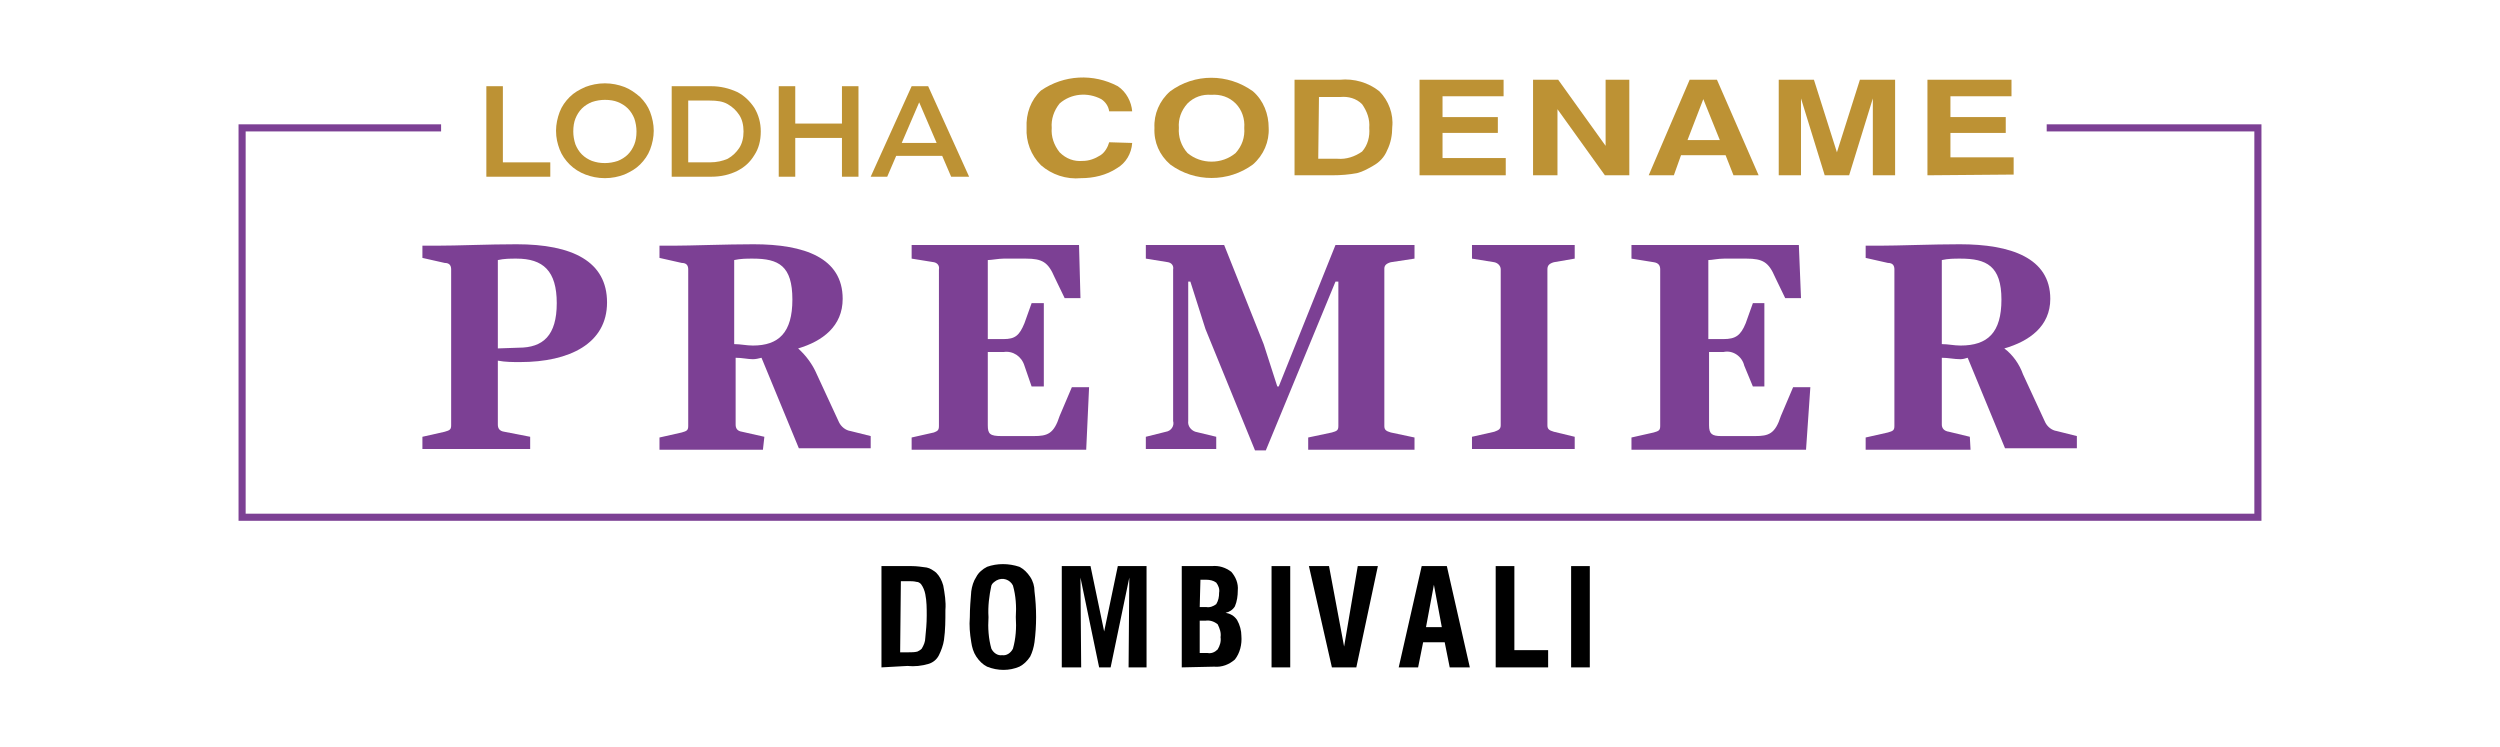
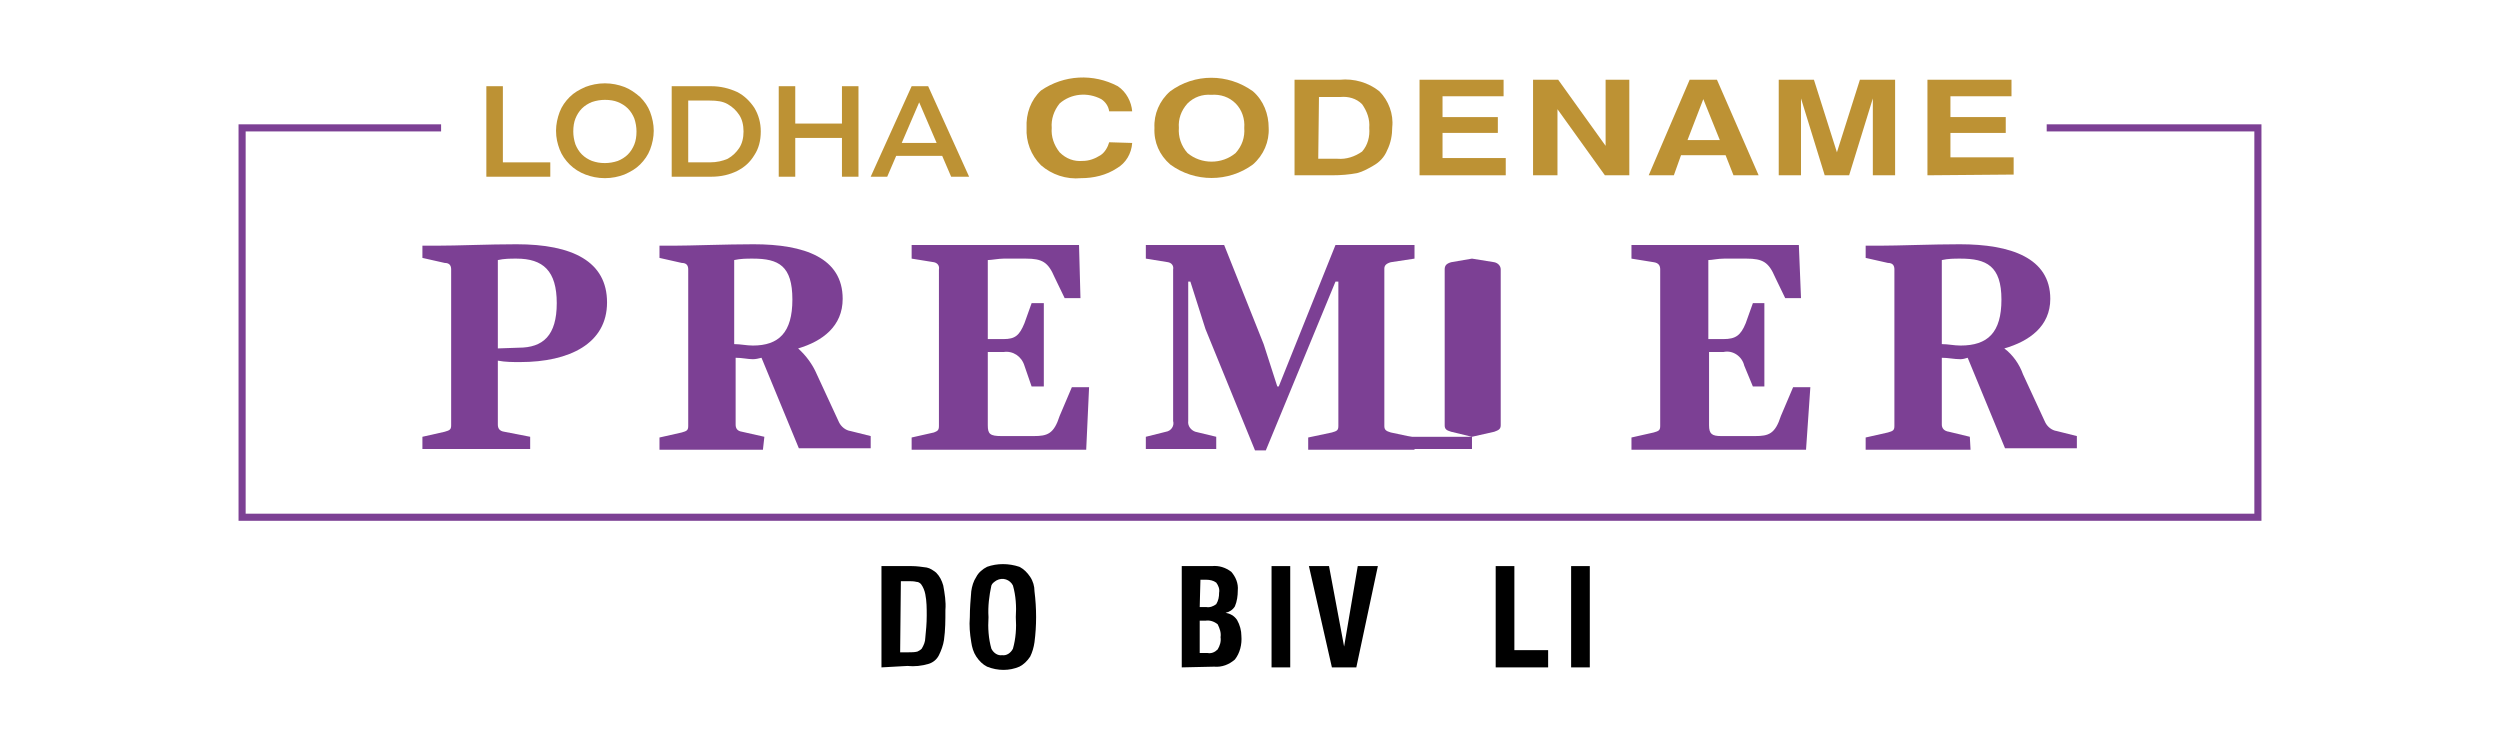
<svg xmlns="http://www.w3.org/2000/svg" version="1.1" id="Layer_1" x="0px" y="0px" viewBox="0 0 348 104" style="enable-background:new 0 0 348 104;" xml:space="preserve">
  <style type="text/css">
	.st0{fill:#7C4094;}
	.st1{fill:#BD9234;}
	.st2{fill:none;stroke:#7C4094;stroke-width:0.99;stroke-miterlimit:10;}
</style>
  <g>
    <g>
      <path class="st0" d="M72.2,48.4c3.4,0,5.3-1.7,5.3-6.2S75.6,36,71.9,36c-0.9,0-1.7,0-2.6,0.2v12.3L72.2,48.4L72.2,48.4z     M69.3,59.1c0,0.5,0.2,0.9,0.9,1l3.6,0.7v1.7h-15v-1.7l3.1-0.7c0.7-0.2,0.9-0.3,0.9-0.9V37.5c0-0.5-0.2-0.9-0.9-0.9l-3.1-0.7v-1.7    h1.9c3.1,0,7.2-0.2,11.2-0.2c7.8,0,12.6,2.4,12.6,8.1s-5.2,8.3-12.1,8.3c-1,0-2.1,0-3.1-0.2V59.1z" />
      <path class="st0" d="M110.3,41.7c0-4.7-1.9-5.7-5.5-5.7c-0.9,0-1.7,0-2.6,0.2v11.7c0.9,0,1.7,0.2,2.6,0.2    C108.4,48.1,110.3,46.3,110.3,41.7z M106.2,62.6H91.8v-1.7l3.1-0.7c0.7-0.2,0.9-0.3,0.9-0.9V37.5c0-0.5-0.2-0.9-0.9-0.9l-3.1-0.7    v-1.7h1.9c2.4,0,7.4-0.2,11.2-0.2c7.1,0,12.4,1.9,12.4,7.6c0,3.8-2.8,5.9-6.2,6.9c1.1,1,2,2.2,2.6,3.6l3.1,6.7    c0.3,0.6,0.9,1.1,1.6,1.2l2.8,0.7v1.7h-10l-5.2-12.6c-0.4,0.1-0.8,0.2-1.2,0.2c-0.7,0-1.5-0.2-2.4-0.2v9.3c0,0.5,0.2,0.9,0.9,1    l3.1,0.7L106.2,62.6z" />
      <path class="st0" d="M151.2,62.6h-24.3v-1.7l3.1-0.7c0.5-0.2,0.7-0.3,0.7-0.9V37.5c0.1-0.5-0.2-0.9-0.7-1l-3.1-0.5v-1.9h23.3    l0.2,7.4h-2.2l-1.4-2.9c-0.9-2.1-1.7-2.6-4-2.6h-3.1c-0.7,0-1.7,0.2-2.2,0.2v11h2.2c1.6,0,2.2-0.5,2.9-2.2l1-2.8h1.7v11.6h-1.7    l-1-2.9c-0.4-1.3-1.6-2.1-2.9-1.9h-2.2v10.2c0,1.2,0.3,1.5,1.9,1.5h4.5c1.9,0,2.8-0.3,3.6-2.8l1.7-4h2.4L151.2,62.6z" />
      <path class="st0" d="M167.8,45.8l-2.1-6.6h-0.3v19.4c-0.1,0.7,0.4,1.3,1,1.5l2.9,0.7v1.7h-9.8v-1.7l2.8-0.7c0.7-0.1,1.2-0.8,1-1.5    V37.5c0.1-0.5-0.2-0.9-0.7-1l-3.1-0.5v-1.9h10.9l5.5,13.8l1.9,5.9h0.2l7.9-19.7h11V36l-3.3,0.5c-0.7,0.2-0.9,0.5-0.9,0.9v21.9    c0,0.5,0.2,0.7,0.9,0.9l3.3,0.7v1.7h-14.8v-1.7l3.3-0.7c0.7-0.2,0.9-0.3,0.9-0.9V39.2h-0.4l-9.7,23.5h-1.5L167.8,45.8z" />
-       <path class="st0" d="M204.9,60.8l3.1-0.7c0.5-0.2,0.9-0.3,0.9-0.9V37.5c0-0.5-0.4-0.9-0.9-1l-3.1-0.5v-1.9h14.3V36l-2.9,0.5    c-0.7,0.2-0.9,0.5-0.9,1v21.7c0,0.5,0.2,0.7,0.9,0.9l2.9,0.7v1.7h-14.3V60.8z" />
+       <path class="st0" d="M204.9,60.8l3.1-0.7c0.5-0.2,0.9-0.3,0.9-0.9V37.5c0-0.5-0.4-0.9-0.9-1l-3.1-0.5v-1.9V36l-2.9,0.5    c-0.7,0.2-0.9,0.5-0.9,1v21.7c0,0.5,0.2,0.7,0.9,0.9l2.9,0.7v1.7h-14.3V60.8z" />
      <path class="st0" d="M251.4,62.6h-24.3v-1.7l3.1-0.7c0.7-0.2,0.9-0.3,0.9-0.9V37.5c0-0.5-0.2-0.9-0.9-1l-3.1-0.5v-1.9h23.3    l0.3,7.4h-2.2l-1.4-2.9c-0.9-2.1-1.7-2.6-4-2.6h-3.1c-0.9,0-1.7,0.2-2.2,0.2v11h2.1c1.7,0,2.4-0.5,3.1-2.2l1-2.8h1.6v11.6h-1.6    l-1.2-2.9c-0.3-1.3-1.6-2.2-2.9-1.9h-2v10.2c0,1.2,0.4,1.5,1.7,1.5h4.7c1.9,0,2.8-0.3,3.6-2.8l1.7-4h2.4L251.4,62.6z" />
      <path class="st0" d="M278.6,41.7c0-4.7-2.1-5.7-5.7-5.7c-0.9,0-1.7,0-2.6,0.2v11.7c0.9,0,1.7,0.2,2.6,0.2    C276.7,48.1,278.6,46.3,278.6,41.7z M274.3,62.6h-14.6v-1.7l3.1-0.7c0.7-0.2,0.9-0.3,0.9-0.9V37.5c0-0.5-0.2-0.9-0.9-0.9l-3.1-0.7    v-1.7h1.9c2.6,0,7.4-0.2,11.2-0.2c7.1,0,12.6,1.9,12.6,7.6c0,3.8-2.9,5.9-6.4,6.9c1.2,0.9,2.1,2.2,2.6,3.6l3.1,6.7    c0.3,0.6,0.9,1.1,1.6,1.2l2.8,0.7v1.7h-10l-5.2-12.6c-0.3,0.1-0.7,0.2-1,0.2c-0.9,0-1.7-0.2-2.6-0.2v9.3c0,0.5,0.3,0.9,1,1    l2.9,0.7L274.3,62.6z" />
    </g>
    <g>
      <path d="M122.7,92.9V78.8h4.2c0.7,0,1.4,0.1,2.1,0.2c0.5,0.1,0.9,0.4,1.3,0.7c0.5,0.5,0.8,1.1,1,1.8c0.2,1.1,0.4,2.3,0.3,3.4    c0,1.4,0,2.8-0.2,4.2c-0.1,0.7-0.4,1.5-0.7,2.1s-0.8,1-1.4,1.2c-1,0.3-2,0.4-3,0.3L122.7,92.9z M125.3,90.8h1.2    c0.4,0,0.8,0,1.2-0.1c0.2-0.1,0.4-0.2,0.6-0.4c0.3-0.5,0.5-1,0.5-1.5c0.1-1,0.2-2,0.2-3.1c0-1,0-2-0.2-3c-0.1-0.5-0.3-1-0.6-1.4    c-0.2-0.2-0.4-0.3-0.6-0.3c-0.4-0.1-0.8-0.1-1.1-0.1h-1.1L125.3,90.8z" />
      <path d="M135,85.9c0-1.2,0.1-2.4,0.2-3.6c0.1-0.7,0.3-1.4,0.7-2c0.3-0.6,0.9-1.1,1.5-1.4c1.4-0.5,3-0.5,4.5,0    c0.6,0.3,1.1,0.8,1.5,1.4s0.6,1.3,0.6,2c0.3,2.4,0.3,4.8,0,7.1c-0.1,0.7-0.3,1.4-0.6,2c-0.4,0.6-0.9,1.1-1.5,1.4    c-1.4,0.6-3,0.6-4.5,0c-0.6-0.3-1.1-0.8-1.5-1.4s-0.6-1.3-0.7-2C135,88.2,134.9,87.1,135,85.9z M137.6,85.9c-0.1,1.5,0,3,0.4,4.4    c0.3,0.6,0.9,1,1.5,0.9c0.6,0.1,1.2-0.3,1.5-0.9c0.4-1.4,0.5-2.9,0.4-4.4c0.1-1.5,0-3-0.4-4.4c-0.4-0.8-1.4-1.2-2.3-0.7    c-0.3,0.2-0.6,0.4-0.7,0.7C137.7,82.9,137.5,84.4,137.6,85.9z" />
-       <path d="M147.8,92.9V78.8h4l1.9,9.1l1.9-9.1h4v14.1h-2.5l0.1-12.5l-2.6,12.5H153l-2.6-12.5l0.1,12.5H147.8z" />
      <path d="M164.5,92.9V78.8h4.2c1-0.1,1.9,0.2,2.7,0.8c0.6,0.7,1,1.6,0.9,2.6c0,0.7-0.1,1.5-0.4,2.2c-0.3,0.5-0.8,0.8-1.3,0.9    c0.6,0.1,1.2,0.4,1.6,1c0.4,0.7,0.6,1.5,0.6,2.2c0.1,1.2-0.2,2.4-0.9,3.3c-0.8,0.7-1.8,1.1-2.9,1L164.5,92.9z M167,84.5h0.9    c0.5,0.1,1-0.1,1.4-0.4c0.3-0.5,0.4-1,0.4-1.6c0.1-0.5-0.1-1-0.4-1.4c-0.4-0.3-0.9-0.4-1.4-0.4h-0.8L167,84.5L167,84.5z M167,90.9    h1.1c0.5,0.1,1-0.1,1.4-0.5c0.3-0.5,0.5-1.1,0.4-1.7c0.1-0.6-0.1-1.2-0.4-1.8c-0.5-0.4-1.1-0.6-1.7-0.5H167V90.9z" />
      <path d="M177,92.9V78.8h2.6v14.1H177z" />
      <path d="M185.4,92.9l-3.2-14.1h2.8l2.1,11.2l1.9-11.2h2.8l-3,14.1H185.4z" />
-       <path d="M194.7,92.9l3.2-14.1h3.5l3.2,14.1h-2.8l-0.7-3.5h-3l-0.7,3.5H194.7z M198.5,87.3h2.2l-1.1-5.9L198.5,87.3z" />
      <path d="M208.2,92.9V78.8h2.6v11.7h4.7v2.4H208.2z" />
      <path d="M218.7,92.9V78.8h2.6v14.1H218.7z" />
    </g>
    <g>
      <g>
        <path class="st1" d="M157.6,19.9c-0.1,1.5-0.9,2.8-2.1,3.5c-1.5,1-3.3,1.4-5,1.4c-2.1,0.2-4.1-0.5-5.6-1.8     c-1.4-1.4-2.1-3.3-2-5.2c-0.1-2,0.6-3.9,2-5.2c3.2-2.2,7.3-2.4,10.7-0.6c1.2,0.8,1.9,2.2,2,3.5h-3.2c-0.1-0.7-0.5-1.3-1.1-1.7     c-1.9-1-4.2-0.8-5.8,0.6c-0.8,1-1.2,2.2-1.1,3.4c-0.1,1.2,0.3,2.4,1.1,3.4c0.9,0.9,2,1.3,3.2,1.2c0.9,0,1.7-0.3,2.5-0.8     c0.6-0.4,1-1.1,1.2-1.8L157.6,19.9z" />
        <path class="st1" d="M160.7,17.8c-0.1-1.9,0.7-3.8,2.2-5.1c3.4-2.5,8-2.5,11.5,0c1.5,1.3,2.2,3.2,2.2,5.1     c0.1,1.9-0.7,3.8-2.2,5.1c-3.4,2.5-8.1,2.5-11.5,0C161.4,21.6,160.6,19.8,160.7,17.8z M164.1,17.8c-0.1,1.2,0.3,2.5,1.2,3.5     c1.9,1.6,4.8,1.6,6.7,0c0.9-1,1.3-2.2,1.2-3.5c0.1-1.2-0.3-2.5-1.2-3.4c-0.9-0.9-2.1-1.3-3.4-1.2c-1.2-0.1-2.4,0.3-3.3,1.2     C164.4,15.4,164,16.6,164.1,17.8L164.1,17.8z" />
        <path class="st1" d="M180.2,24.4V11.1h6.3c2-0.2,4,0.4,5.5,1.6c1.3,1.3,2,3.2,1.8,5c0,1.1-0.2,2.2-0.7,3.2c-0.4,1-1.1,1.7-2,2.2     c-0.7,0.4-1.4,0.8-2.2,1c-1.1,0.2-2.2,0.3-3.5,0.3H180.2z M183.5,22.1h2.7c1.2,0.1,2.4-0.3,3.4-1c0.8-0.9,1.1-2.1,1-3.3     c0.1-1.2-0.3-2.3-1-3.3c-0.8-0.8-1.9-1.1-3-1h-3L183.5,22.1z" />
        <path class="st1" d="M197.6,24.4V11.1h11.7v2.3h-8.5v2.9h7.7v2.2h-7.7V22h8.8v2.4H197.6z" />
        <path class="st1" d="M213.4,24.4V11.1h3.5l6.6,9.2v-9.2h3.3v13.3h-3.4l-6.6-9.2v9.2H213.4z" />
        <path class="st1" d="M235.2,11.1h3.8l5.8,13.3h-3.5l-1.1-2.8H234l-1,2.8h-3.5L235.2,11.1z M237.1,13.8l-2.2,5.7h4.5L237.1,13.8z" />
        <path class="st1" d="M247.6,24.4V11.1h4.9l3.2,10.1l3.2-10.1h4.9v13.3h-3.1V13.7l-3.3,10.7H254l-3.3-10.7v10.7H247.6z" />
        <path class="st1" d="M268.3,24.4V11.1H280v2.3h-8.5v2.9h7.7v2.2h-7.7v3.4h8.8v2.4L268.3,24.4z" />
      </g>
      <g>
        <path class="st1" d="M67.7,24.6V12H70v10.6h6.6v2H67.7z" />
        <path class="st1" d="M84.2,24.8c-1,0-1.9-0.2-2.7-0.5c-0.8-0.3-1.6-0.8-2.2-1.4c-0.6-0.6-1.1-1.3-1.4-2.1     c-0.3-0.8-0.5-1.6-0.5-2.6c0-0.9,0.2-1.8,0.5-2.6c0.3-0.8,0.8-1.5,1.4-2.1c0.6-0.6,1.3-1,2.2-1.4c0.8-0.3,1.7-0.5,2.7-0.5     c1,0,1.9,0.2,2.7,0.5c0.8,0.3,1.5,0.8,2.2,1.4c0.6,0.6,1.1,1.3,1.4,2.1c0.3,0.8,0.5,1.7,0.5,2.6c0,0.9-0.2,1.8-0.5,2.6     c-0.3,0.8-0.8,1.5-1.4,2.1c-0.6,0.6-1.3,1-2.2,1.4C86.1,24.6,85.2,24.8,84.2,24.8z M84.2,22.7c0.6,0,1.2-0.1,1.8-0.3     c0.5-0.2,1-0.5,1.4-0.9s0.7-0.9,0.9-1.4c0.2-0.5,0.3-1.1,0.3-1.8c0-0.6-0.1-1.2-0.3-1.8c-0.2-0.5-0.5-1-0.9-1.4     c-0.4-0.4-0.9-0.7-1.4-0.9c-0.5-0.2-1.1-0.3-1.8-0.3c-0.6,0-1.2,0.1-1.8,0.3c-0.5,0.2-1,0.5-1.4,0.9c-0.4,0.4-0.7,0.9-0.9,1.4     c-0.2,0.5-0.3,1.1-0.3,1.8c0,0.6,0.1,1.2,0.3,1.8c0.2,0.5,0.5,1,0.9,1.4c0.4,0.4,0.9,0.7,1.4,0.9C83,22.6,83.5,22.7,84.2,22.7z" />
        <path class="st1" d="M93.5,24.6V12H99c1.3,0,2.5,0.3,3.6,0.8c1,0.5,1.8,1.3,2.4,2.2c0.6,1,0.9,2.1,0.9,3.3c0,1.3-0.3,2.4-0.9,3.3     c-0.6,1-1.4,1.7-2.4,2.2c-1,0.5-2.2,0.8-3.6,0.8H93.5z M95.8,22.6h3c1,0,1.8-0.2,2.5-0.5c0.7-0.4,1.2-0.9,1.6-1.5     c0.4-0.6,0.6-1.4,0.6-2.3c0-0.9-0.2-1.7-0.6-2.3c-0.4-0.6-0.9-1.1-1.6-1.5c-0.7-0.4-1.5-0.5-2.5-0.5h-3V22.6z" />
        <path class="st1" d="M110.7,24.6h-2.3V12h2.3V24.6z M117.4,19.2h-6.9v-2h6.9V19.2z M117.2,12h2.3v12.6h-2.3V12z" />
        <path class="st1" d="M121.2,24.6l5.7-12.6h2.3l5.7,12.6h-2.5l-4.9-11.4h0.9l-4.9,11.4H121.2z M123.8,21.7l0.6-1.8h6.8l0.6,1.8     H123.8z" />
      </g>
    </g>
    <polyline class="st2" points="284.9,17.8 314.3,17.8 314.3,72 33.7,72 33.7,17.8 61.4,17.8  " />
  </g>
</svg>